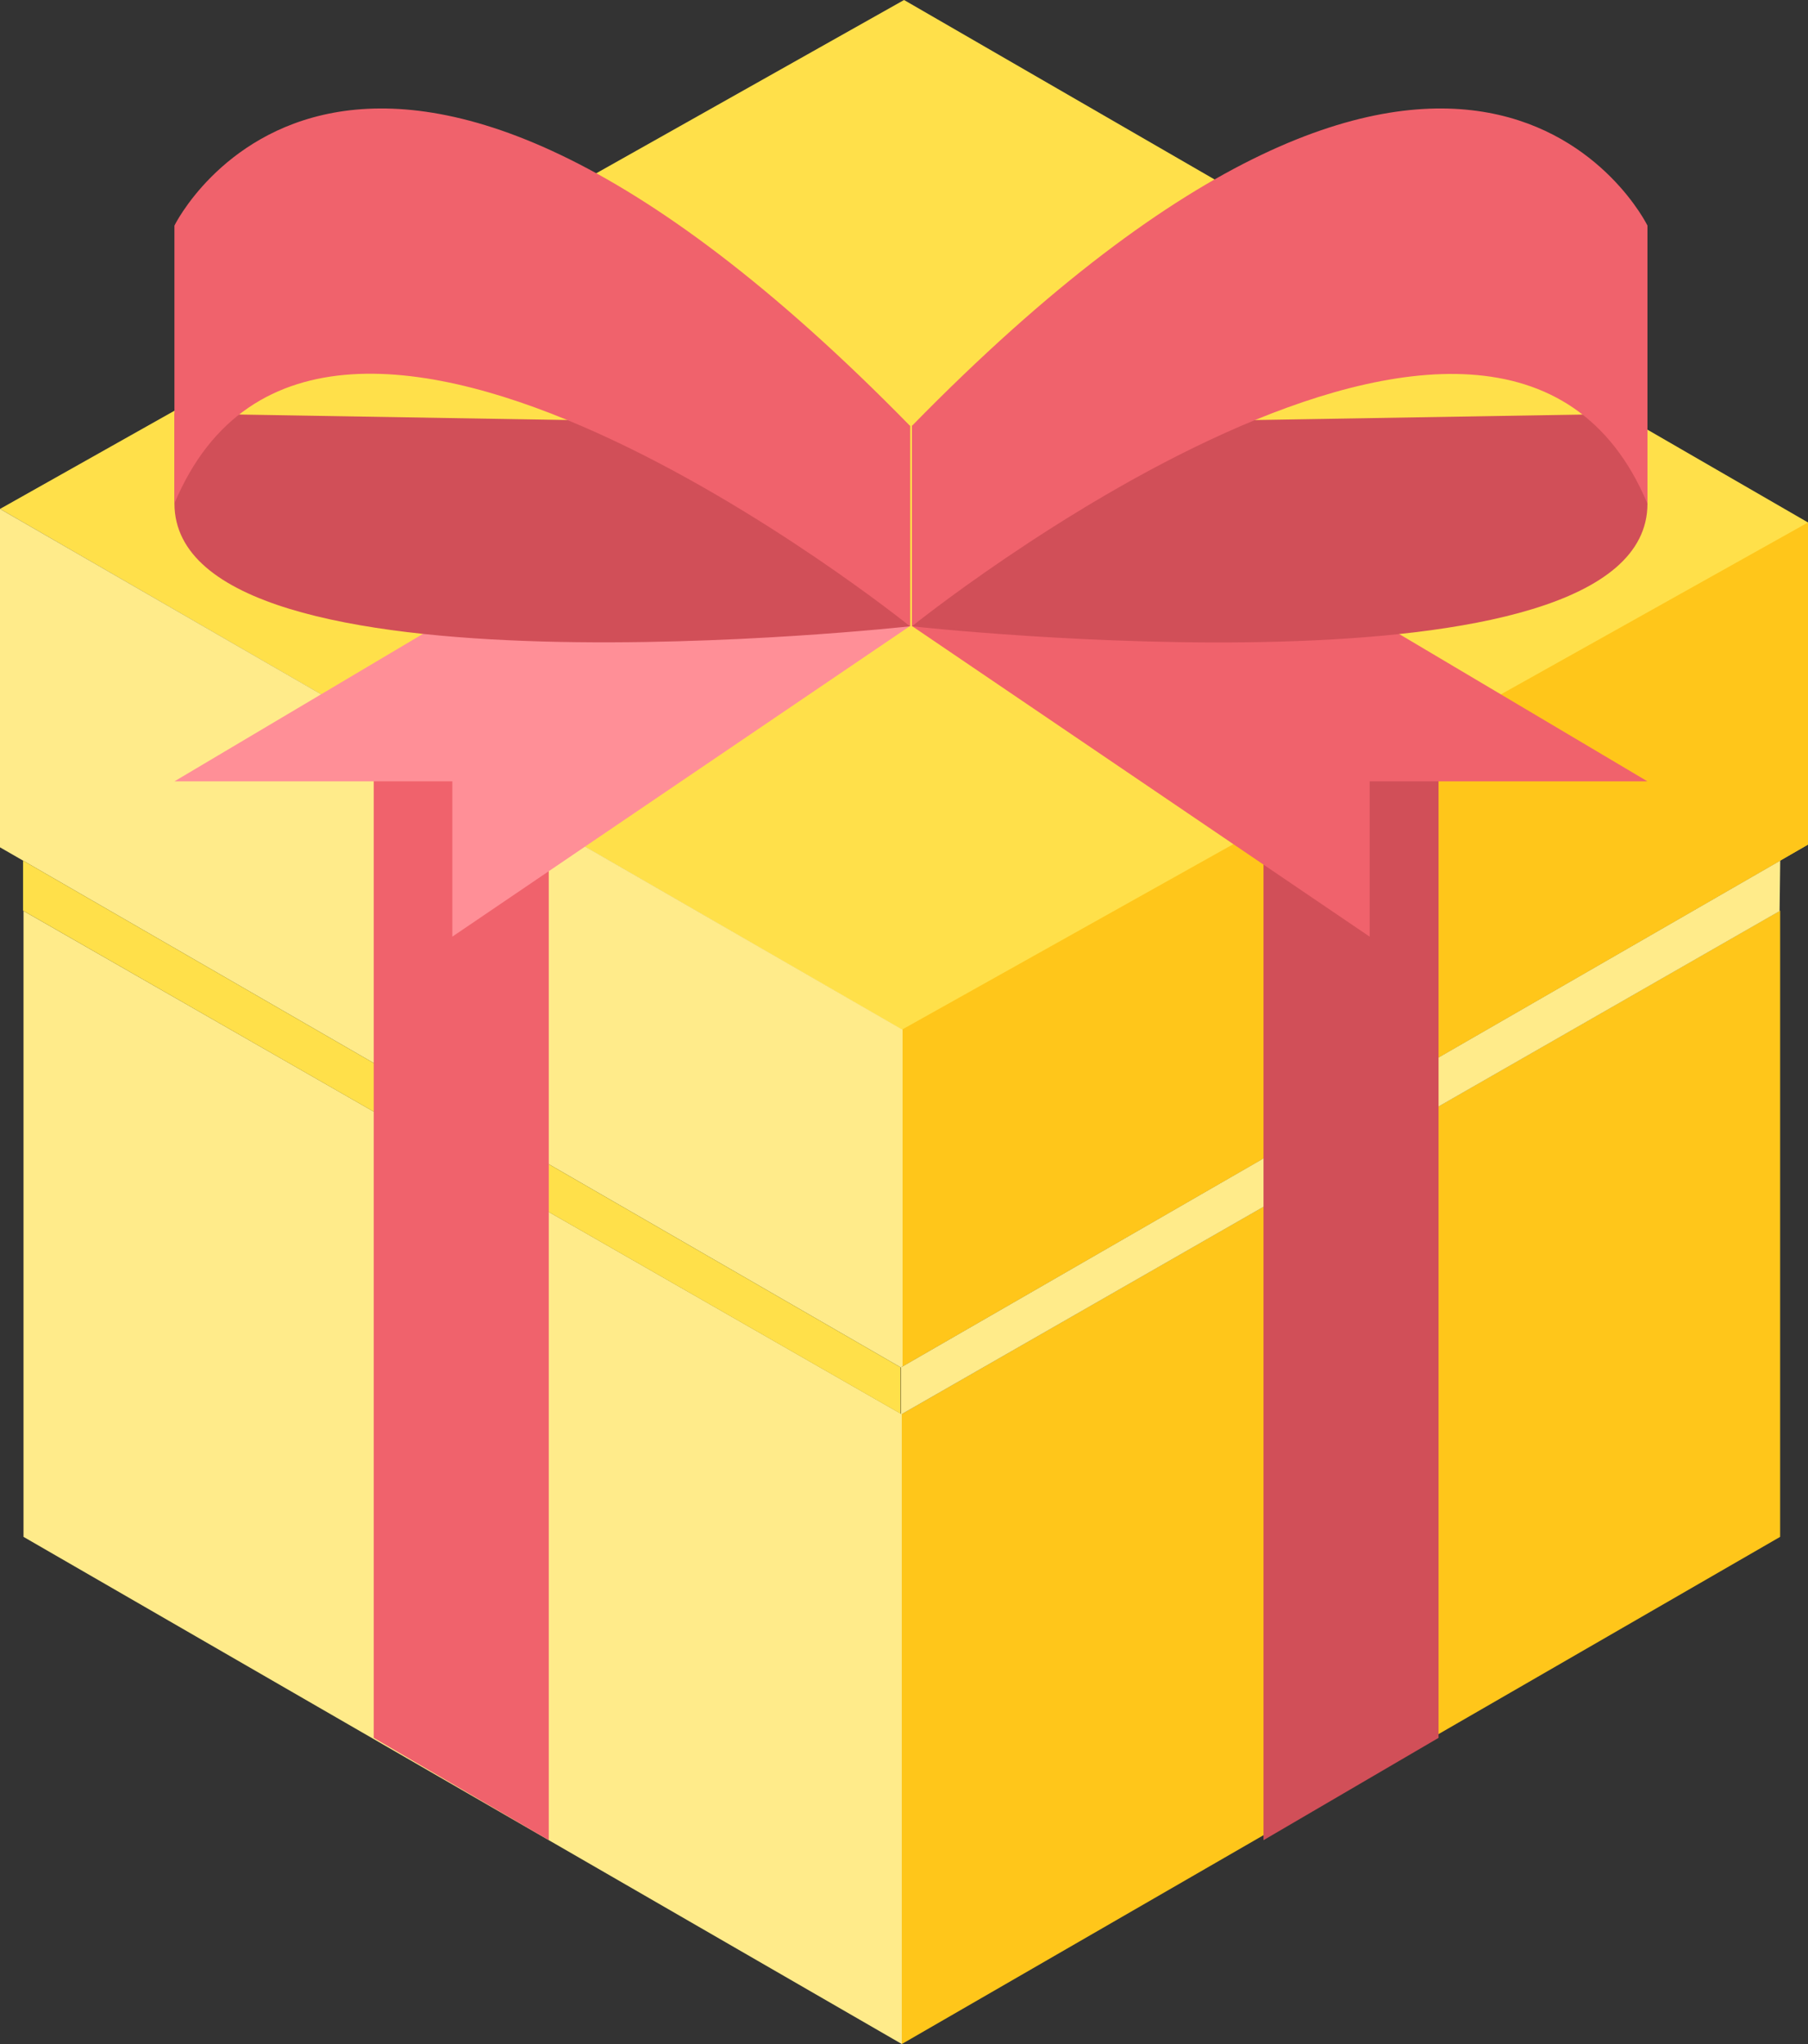
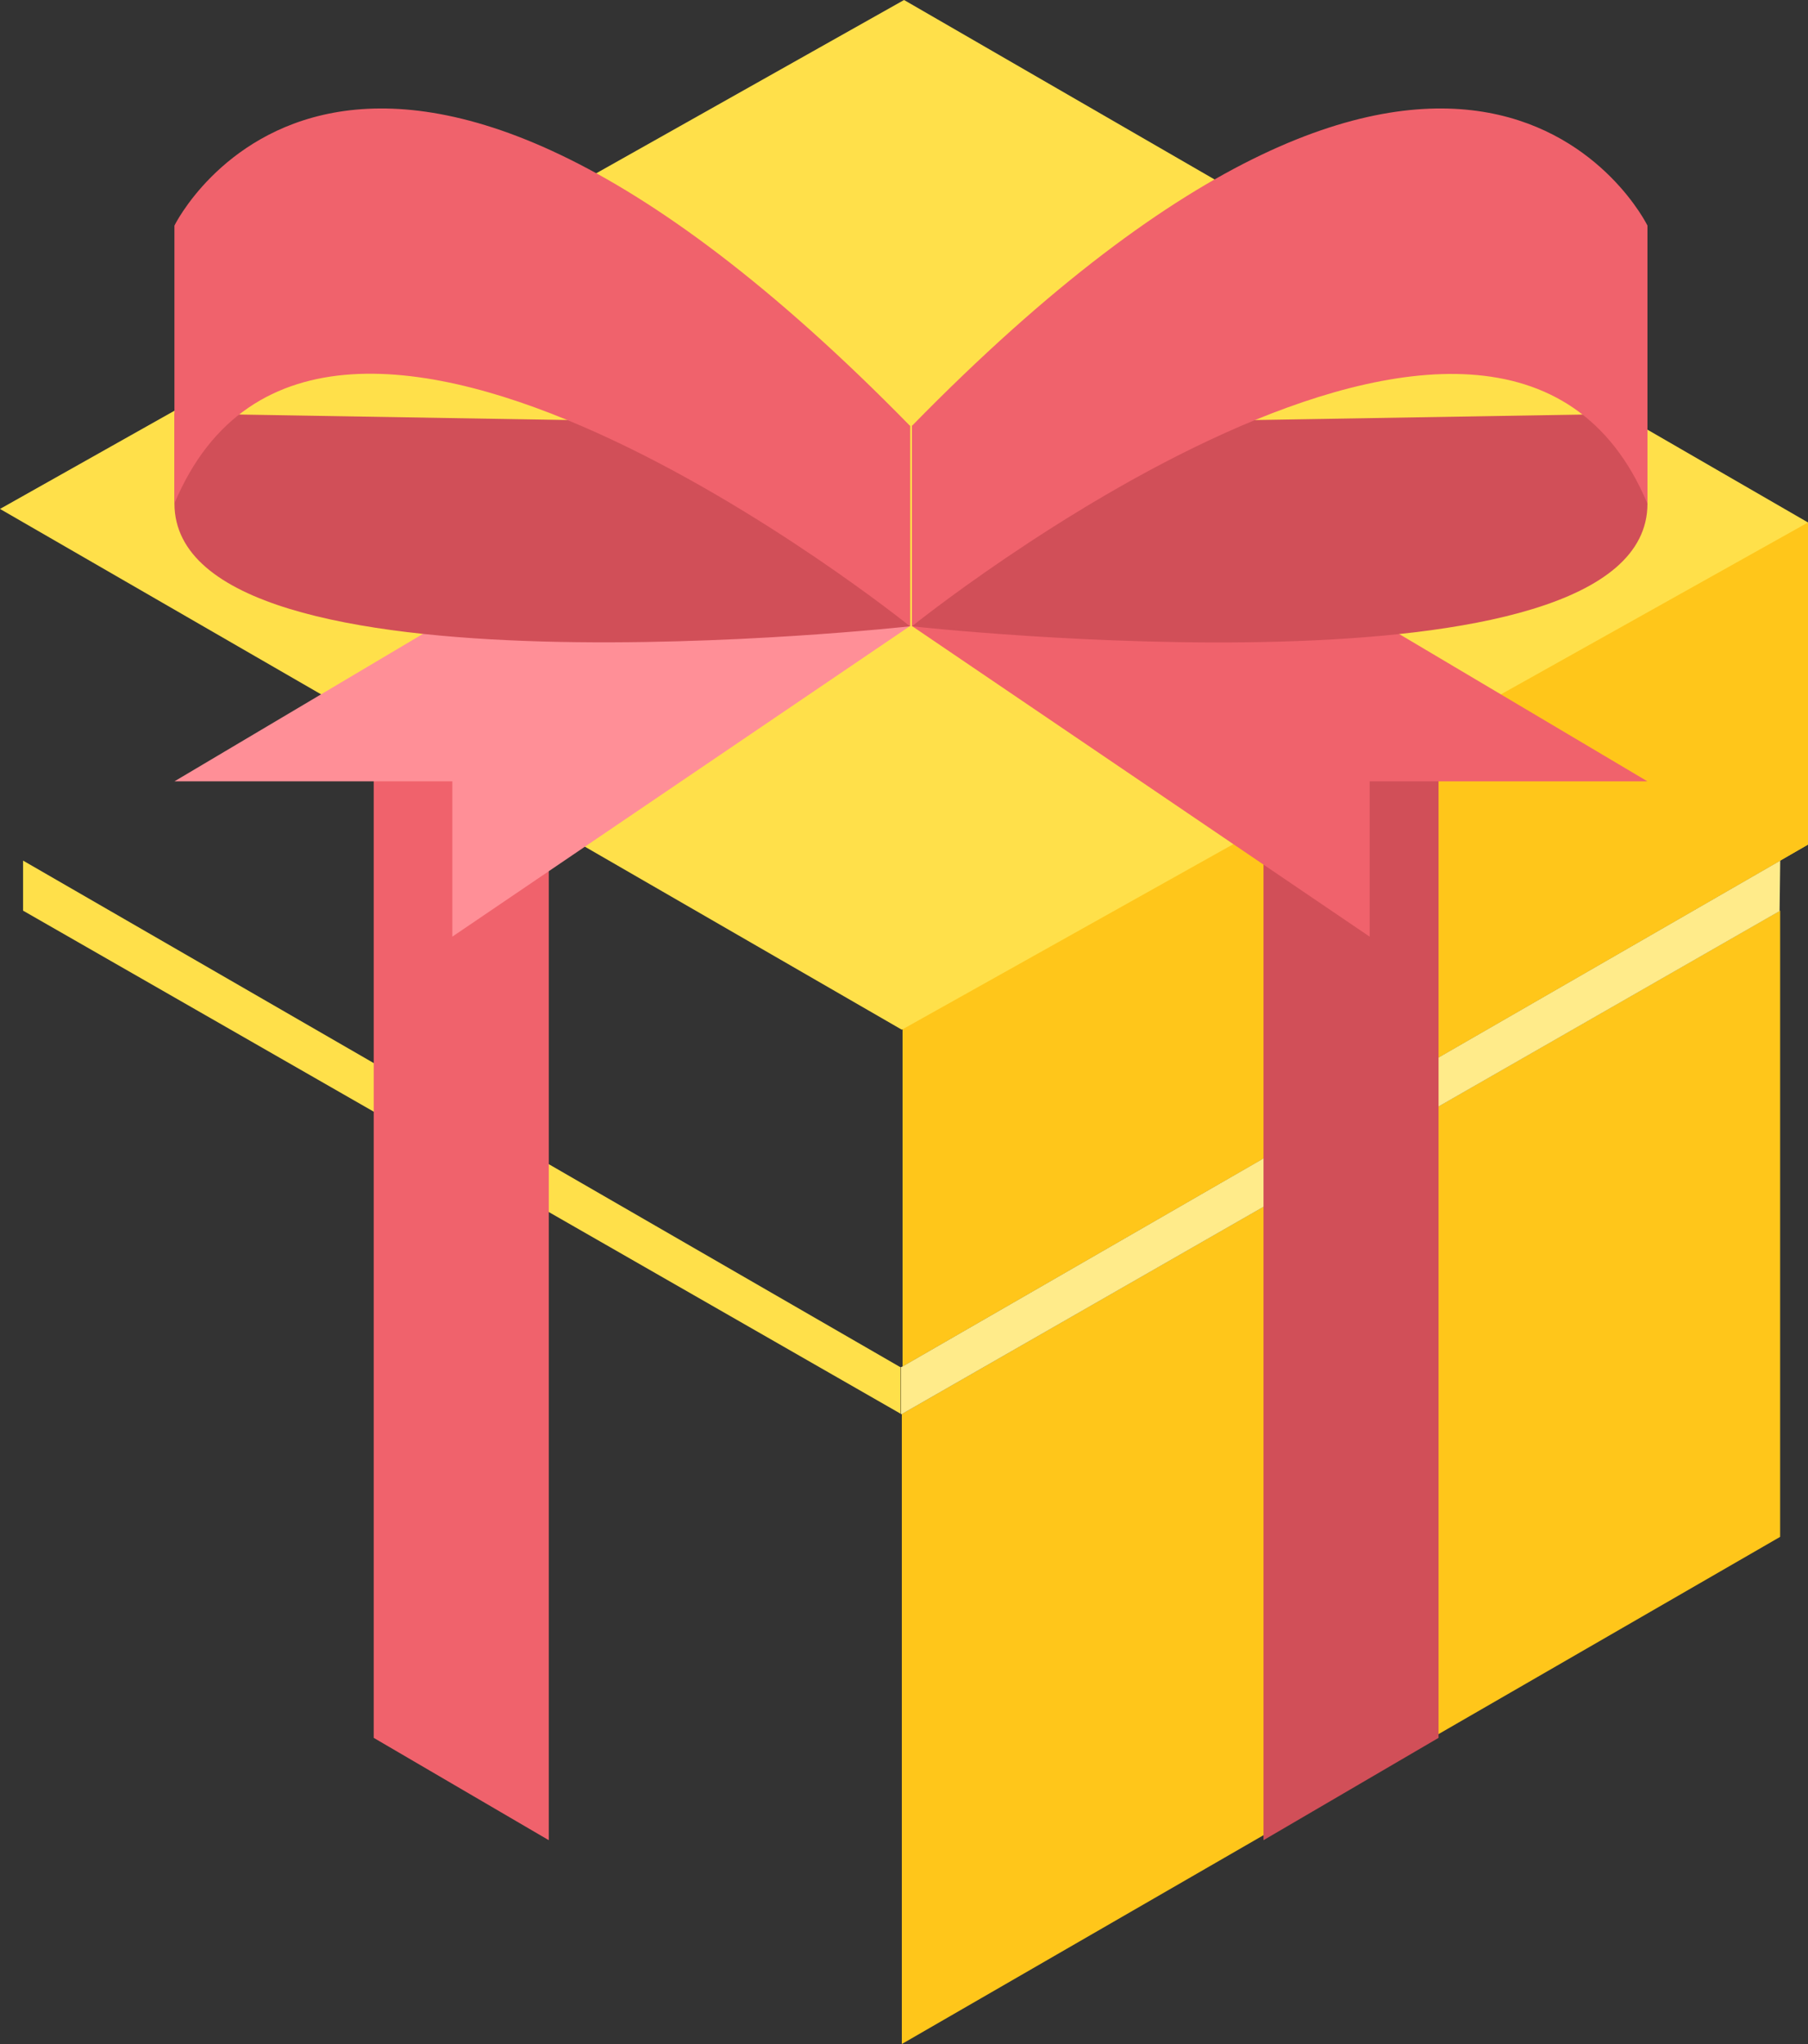
<svg xmlns="http://www.w3.org/2000/svg" viewBox="16.86 7.67 203.05 229.53">
  <rect x="16.86" y="7.67" width="203.05" height="229.53" fill="#333333" stroke="none" />
  <g>
    <path fill="#ffe04a" d="M118.23 123.25v37.85l-.09.05 101.77-58.64V66.34L118.39 7.67 16.86 64.82l101.28 58.48z" opacity="1" data-original="#ffe04a" />
-     <path fill="#ffeb8a" d="m19.5 180.25 98.64 56.95v-70.72L19.5 109.96zM118.14 161.15l.09-.05v-37.85h-.09L16.86 64.82v38l2.64 1.52 98.5 56.87h.08z" opacity="1" data-original="#ffeb8a" />
    <path fill="#ffc61a" d="m118.14 237.2 98.64-56.95v-70.32l-98.64 56.52z" opacity="1" data-original="#ffc61a" />
    <path fill="#ffe04a" d="M19.45 104.31v5.62L118 166.42v-5.21zM118.12 166.46h.07v-.09z" opacity="1" data-original="#ffe04a" />
    <path fill="#ffeb8a" d="m216.79 104.31-47.45 27.34-51.22 29.52h-.08v5.3h.08l98.6-56.49z" opacity="1" data-original="#ffeb8a" />
    <path fill="#ffc61a" d="m219.91 66.34-101.68 56.91v37.85l51.11-29.45 50.57-29.14z" opacity="1" data-original="#ffc61a" />
    <path fill="#f0626c" d="M58.83 202.82V89.02l19.66 11.39v113.9z" opacity="1" data-original="#f0626c" class="" />
    <path fill="#d14f58" d="M178.42 202.82V89.02l-19.66 11.39v113.9z" opacity="1" data-original="#d14f58" class="" />
    <path fill="#f0626c" d="m119.28 77.97 51.4 34.88V95.41h31.2l-57.48-34.1z" opacity="1" data-original="#f0626c" class="" />
    <path fill="#d14f58" d="M119.28 78s82.6 9.18 82.6-13.77V54.1l-82.6 1.38z" opacity="1" data-original="#d14f58" class="" />
    <path fill="#f0626c" d="M119.28 78s66.08-53.24 82.6-13.77V33s-20.2-41.3-82.6 22.49z" opacity="1" data-original="#f0626c" class="" />
    <path fill="#ff8f97" d="m119.06 77.97-51.4 34.88V95.41H36.45l57.47-34.1z" opacity="1" data-original="#ff8f97" class="" />
    <path fill="#d14f58" d="M119.06 78s-82.61 9.15-82.61-13.8V54.1l82.61 1.38z" opacity="1" data-original="#d14f58" class="" />
    <path fill="#f0626c" d="M119.06 78S53 24.73 36.45 64.2V33s20.19-41.3 82.61 22.49z" opacity="1" data-original="#f0626c" class="" />
  </g>
</svg>